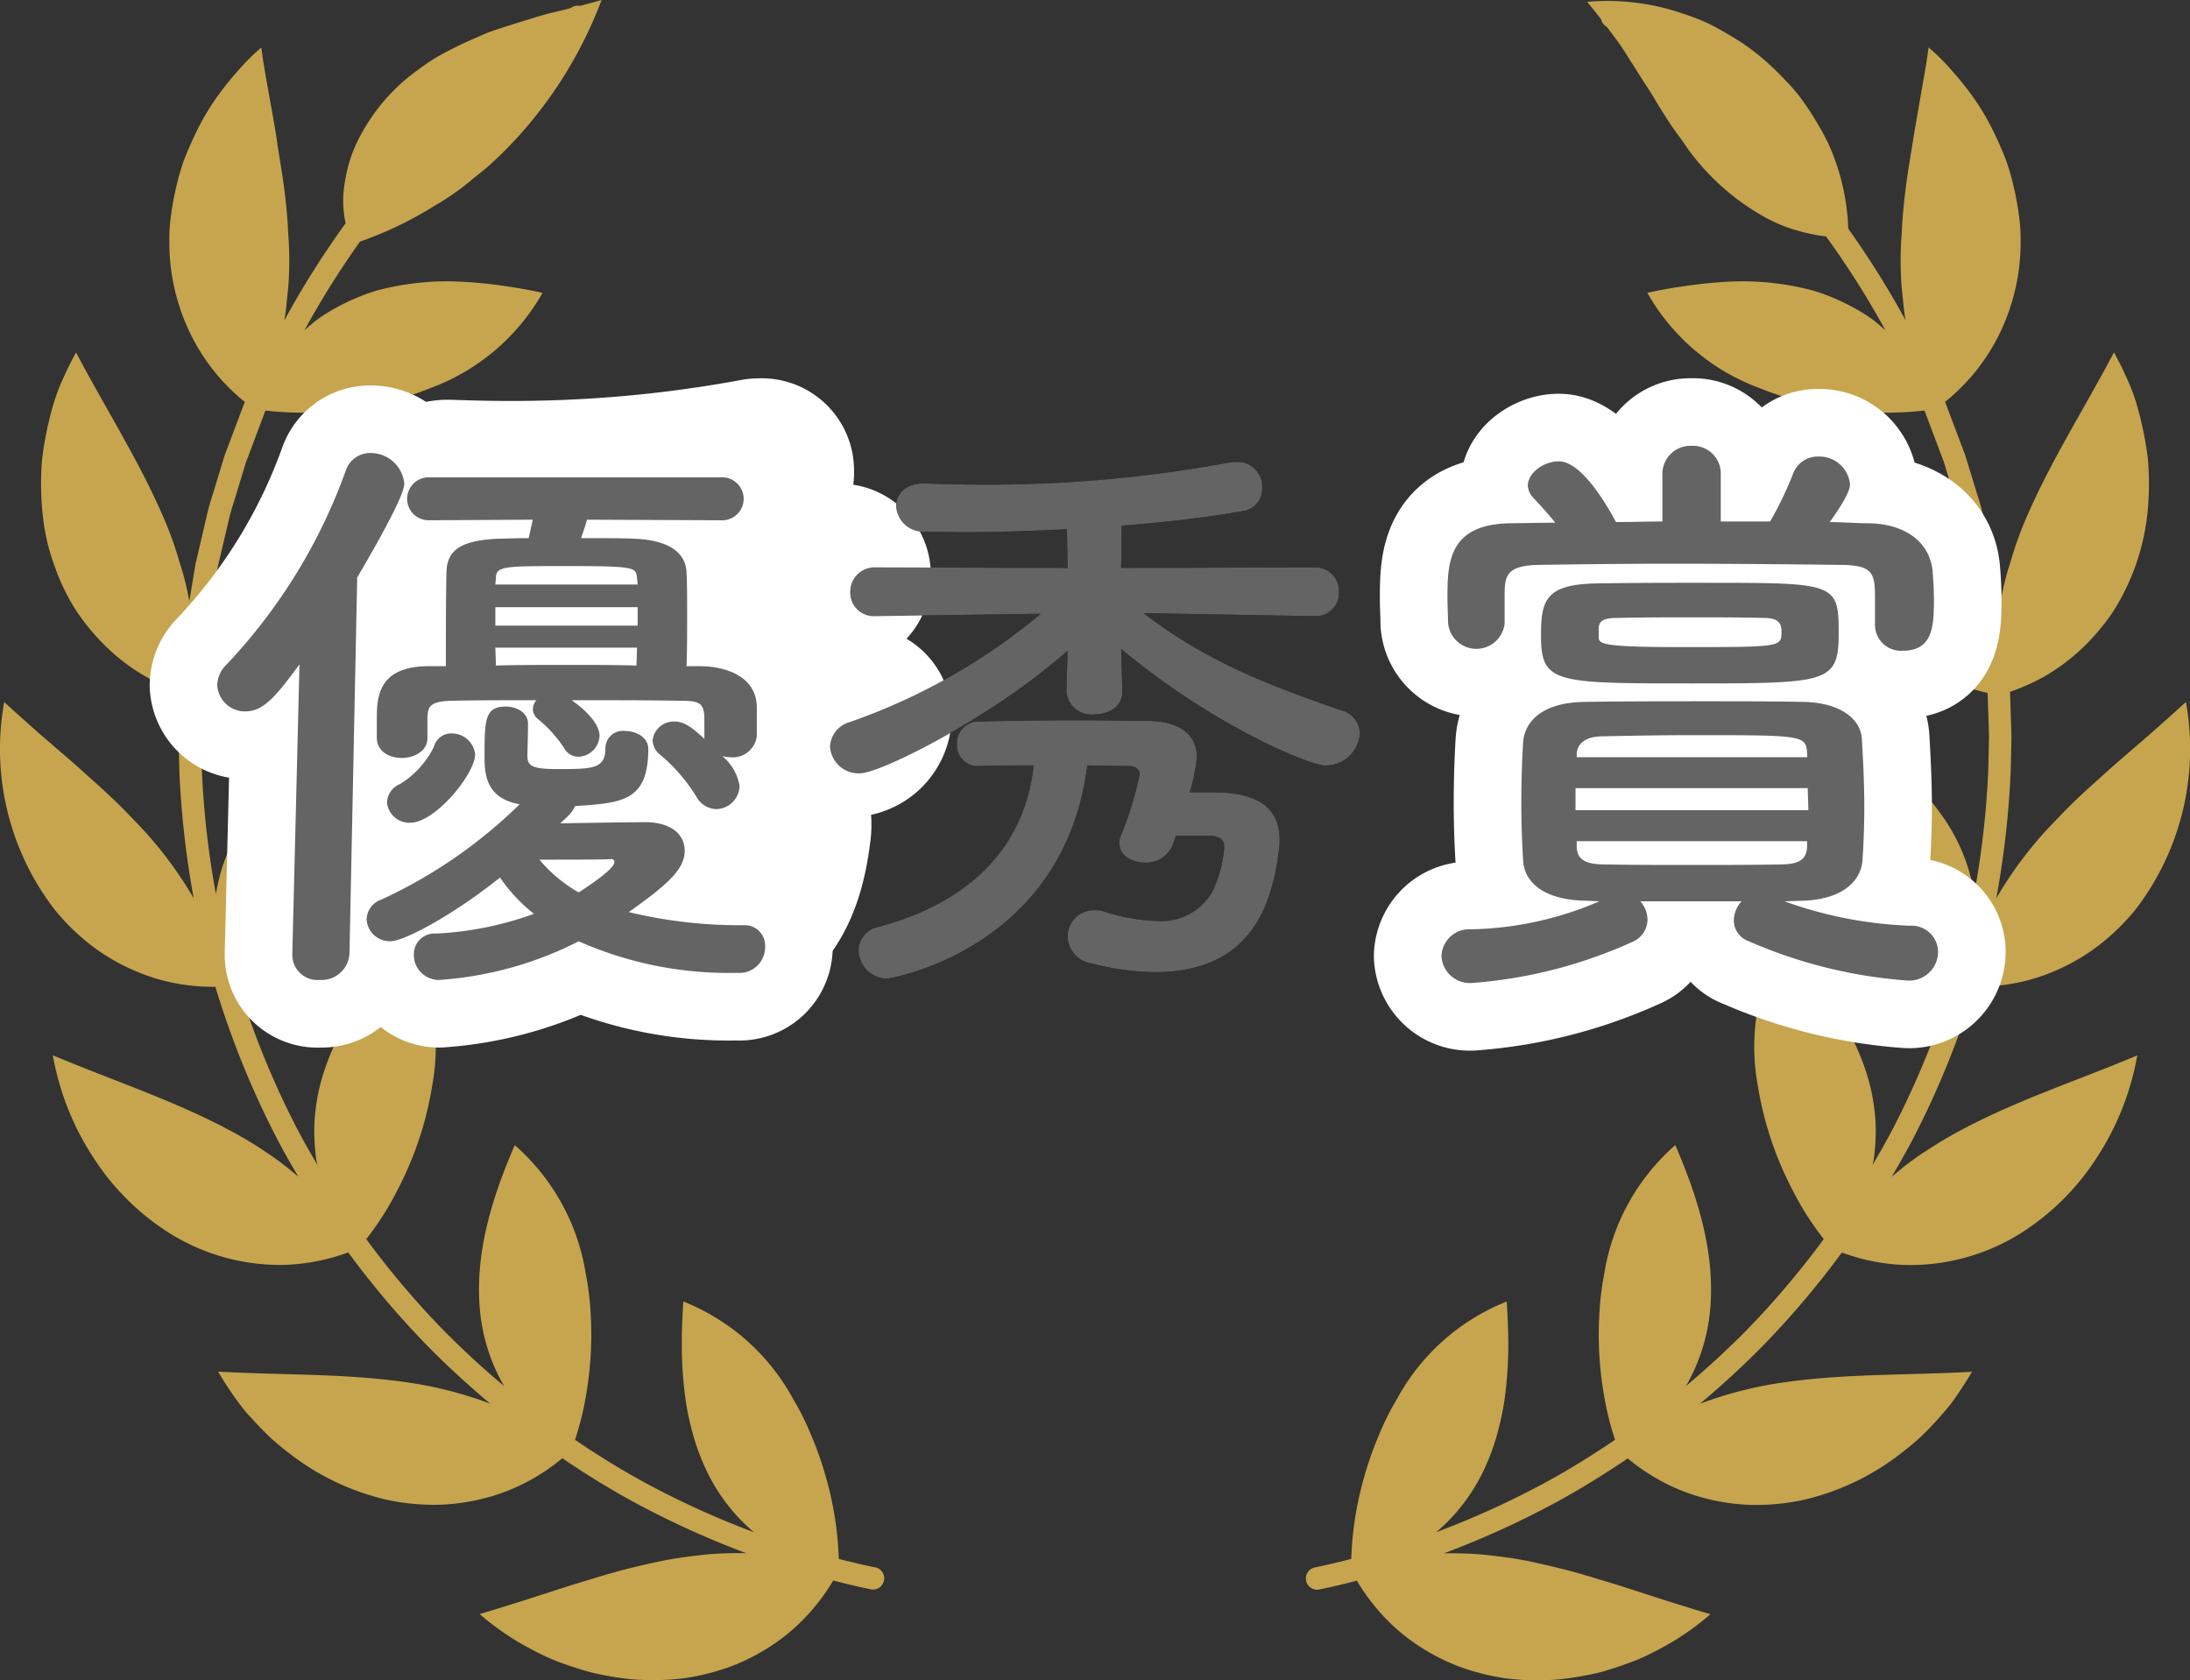
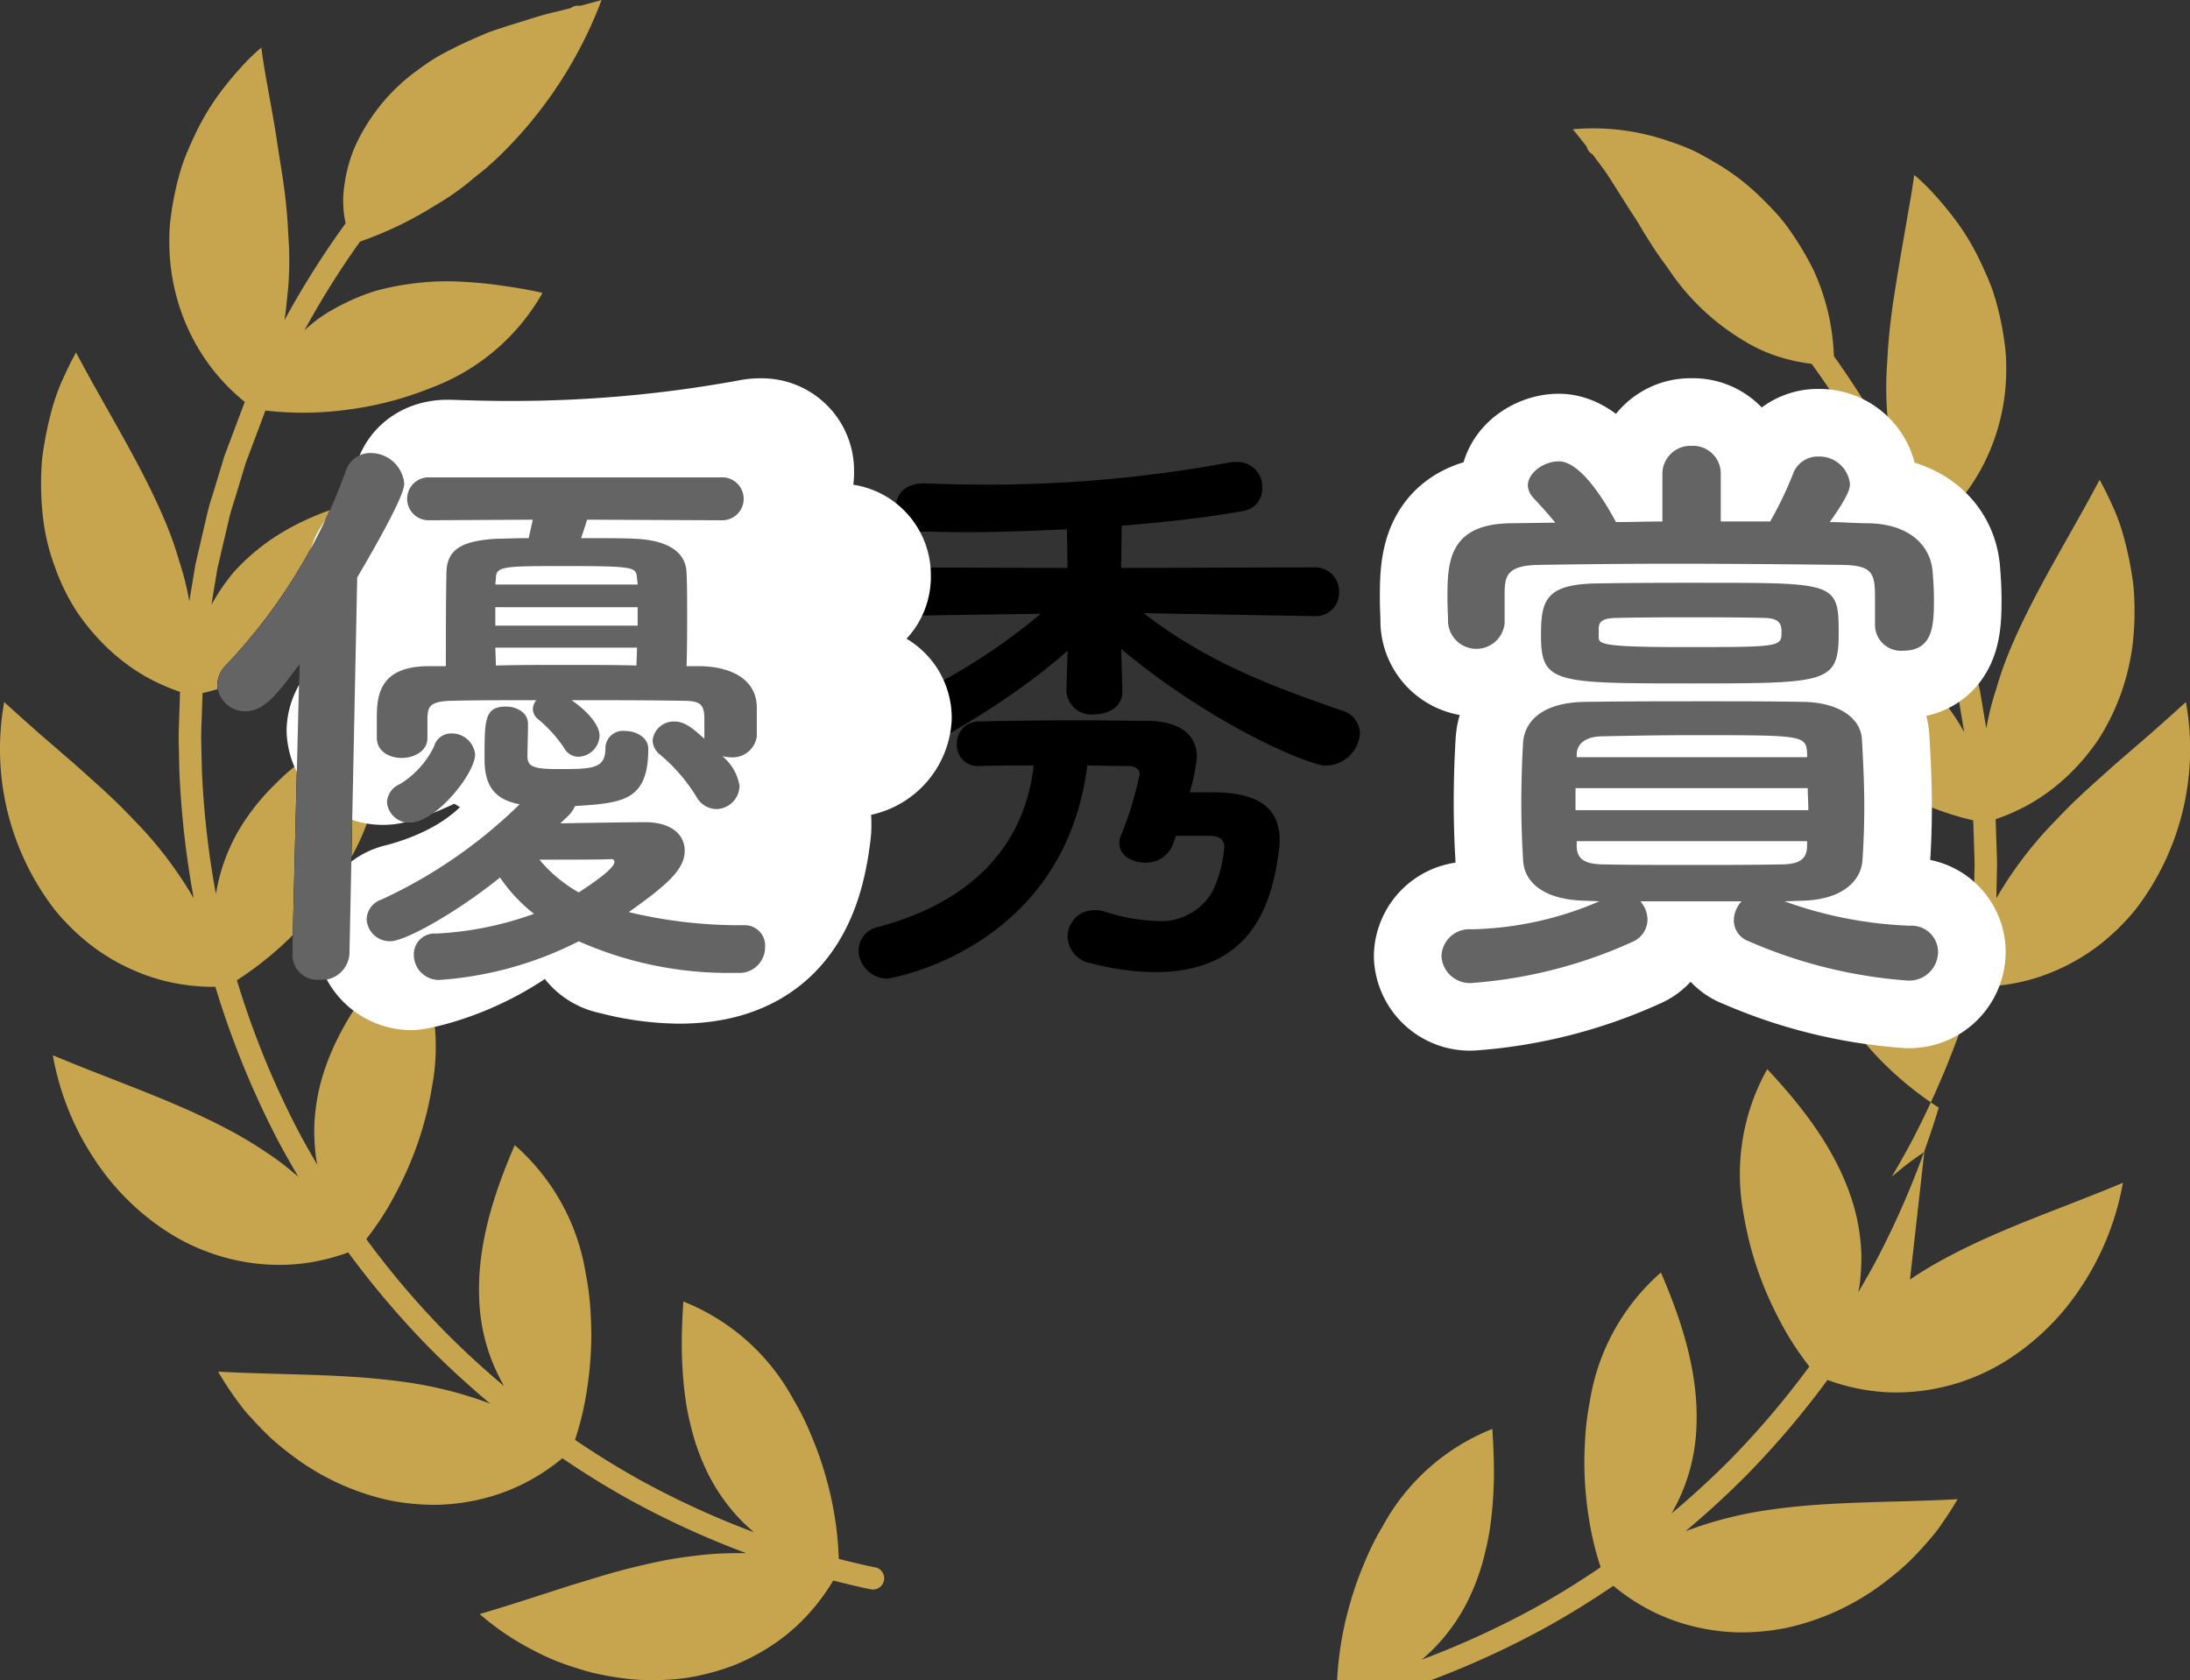
<svg xmlns="http://www.w3.org/2000/svg" height="105.706" viewBox="0 0 137.754 105.706" width="137.754">
  <rect x="0" y="0" width="137.754" height="105.706" fill="#333333" stroke="none" />
  <clipPath id="a">
    <path d="m0 0h137.754v105.706h-137.754z" />
  </clipPath>
  <g clip-path="url(#a)">
    <path d="m55.048 98.6c-.759-.155-1.522-.338-2.289-.535a21.006 21.006 0 0 0 -.8-5.112 20.763 20.763 0 0 0 -.908-2.6 16.611 16.611 0 0 0 -1.166-2.353 13.55 13.55 0 0 0 -6.9-6.125c-.057.862-.1 1.74-.1 2.629a25.429 25.429 0 0 0 .13 2.642c.045.441.1.885.174 1.324s.169.861.277 1.29a13.88 13.88 0 0 0 .87 2.524 11.543 11.543 0 0 0 1.4 2.337 10.9 10.9 0 0 0 1.692 1.77 54.716 54.716 0 0 1 -7.053-3.225c-1.441-.794-2.841-1.663-4.206-2.59a19.13 19.13 0 0 0 .595-2.253 23.444 23.444 0 0 0 .375-2.823 21.364 21.364 0 0 0 .019-2.757 17.478 17.478 0 0 0 -.313-2.616 13.551 13.551 0 0 0 -4.467-8.089c-1.376 3.179-2.5 6.673-2.2 10.264a11.677 11.677 0 0 0 1.53 4.893c-1.312-1.1-2.582-2.267-3.8-3.5a54.318 54.318 0 0 1 -4.869-5.746 19.046 19.046 0 0 0 1.319-1.916c.245-.412.471-.827.687-1.25s.425-.857.612-1.288a21.362 21.362 0 0 0 1.522-5.161 13.524 13.524 0 0 0 -1.49-9.093c-2.36 2.522-4.606 5.434-5.528 8.916a12.545 12.545 0 0 0 -.391 2.695 13.633 13.633 0 0 0 .045 1.379q.029.346.076.693c.02.119.047.237.072.356-.435-.74-.86-1.487-1.261-2.248a54.682 54.682 0 0 1 -3.8-9.366 21.341 21.341 0 0 0 3.97-3.313 23.155 23.155 0 0 0 1.76-2.122 18.428 18.428 0 0 0 1.412-2.22 13.8 13.8 0 0 0 1.689-9.094c-.775.4-1.554.823-2.325 1.28-.755.458-1.477.949-2.19 1.484-.354.268-.706.546-1.044.836s-.648.591-.959.905a14.049 14.049 0 0 0 -1.715 2.05 11.65 11.65 0 0 0 -1.92 4.787c0-.008 0-.017 0-.025a56.083 56.083 0 0 1 -.882-7.79l-.044-1.971c0-.421.017-.842.033-1.262.008-.237.017-.474.023-.7s.016-.475.024-.712c0-.067 0-.134.006-.2a18.58 18.58 0 0 0 2.221-.664 22.536 22.536 0 0 0 2.629-1.145 19.9 19.9 0 0 0 2.353-1.417 20.611 20.611 0 0 0 2.093-1.619 22.445 22.445 0 0 0 1.715-1.794 12.056 12.056 0 0 0 1.332-1.936 9.27 9.27 0 0 0 .969-2.06c.1-.363.254-.709.346-1.075a8.935 8.935 0 0 0 .231-1.116c-3.44.454-7.021 1.292-9.92 3.409a13.442 13.442 0 0 0 -2.03 1.835 13.247 13.247 0 0 0 -1.379 2.03c.034-.209.069-.418.1-.625l.278-1.669.686-2.928a12.131 12.131 0 0 1 .336-1.212c.068-.215.135-.43.194-.635l.566-1.862 1.209-3.22.03-.069a20.735 20.735 0 0 0 5.194-.059 21.226 21.226 0 0 0 5.2-1.362 13.442 13.442 0 0 0 7.033-5.982c-.872-.2-1.705-.334-2.58-.46s-1.753-.208-2.647-.249a16.418 16.418 0 0 0 -2.643.086 16.961 16.961 0 0 0 -2.64.5 13.638 13.638 0 0 0 -2.492 1.068 10.457 10.457 0 0 0 -1.177.738c-.276.214-.542.443-.8.68a54.348 54.348 0 0 1 3.5-5.59 23.211 23.211 0 0 0 4.7-2.259 16.523 16.523 0 0 0 2.271-1.579c.34-.3.72-.566 1.06-.87s.679-.611 1-.937a26.872 26.872 0 0 0 6.162-9.552c-.448.13-.9.252-1.364.37a.7.7 0 0 0 -.52.1l-.061.042c-.332.083-.663.166-1 .247-.509.112-.995.262-1.487.412l-1.485.462c-.492.167-1.007.313-1.481.521s-.957.413-1.431.64-.945.467-1.409.724a13.883 13.883 0 0 0 -1.318.882 11.993 11.993 0 0 0 -4.018 4.969 9.612 9.612 0 0 0 -.676 3.012 6.837 6.837 0 0 0 .15 1.667 55.762 55.762 0 0 0 -3.851 6.1c.06-.372.11-.748.144-1.13.047-.478.107-.944.13-1.427a21.634 21.634 0 0 0 -.036-2.916c-.038-.953-.13-1.912-.258-2.88s-.309-1.957-.446-2.91-.324-1.937-.5-2.922-.363-1.994-.484-2.969a11.579 11.579 0 0 0 -1.262 1.226q-.6.653-1.14 1.355a15.294 15.294 0 0 0 -1.826 3.017c-.252.527-.48 1.061-.683 1.6a16.836 16.836 0 0 0 -.465 1.661c-.127.555-.227 1.109-.3 1.659a10.414 10.414 0 0 0 -.111 1.646 13.121 13.121 0 0 0 1.426 6.042 12.654 12.654 0 0 0 3.322 4.086l-.033.074-1.241 3.3-.584 1.915c-.058.2-.123.409-.187.612a13.209 13.209 0 0 0 -.368 1.334l-.687 2.955-.286 1.711c-.036.21-.071.422-.107.635a17.1 17.1 0 0 0 -.621-2.479 22.405 22.405 0 0 0 -.973-2.724c-1.522-3.56-3.653-6.885-5.53-10.447-.284.514-.547 1.043-.788 1.584a12.274 12.274 0 0 0 -.632 1.659 21.84 21.84 0 0 0 -.714 3.461 18.427 18.427 0 0 0 .034 3.465 13.018 13.018 0 0 0 .748 3.259 13.121 13.121 0 0 0 1.39 2.859 13.854 13.854 0 0 0 1.979 2.341 12.4 12.4 0 0 0 2.357 1.757 13.179 13.179 0 0 0 2.168.969c0 .076-.007.153-.009.23-.007.233-.014.465-.023.707s-.015.465-.023.7c-.016.436-.031.872-.033 1.326l.044 2a57.788 57.788 0 0 0 .9 8l.005.025a24.7 24.7 0 0 0 -3.24-4.383c-.677-.711-1.327-1.4-2.043-2.065q-.531-.5-1.086-.992l-1.083-.974-2.252-1.947c-.735-.653-1.482-1.311-2.217-1.99a16.559 16.559 0 0 0 3.183 13.073 13.985 13.985 0 0 0 2.285 2.229 12.717 12.717 0 0 0 2.636 1.556 11.984 11.984 0 0 0 2.831.864 12.919 12.919 0 0 0 2.348.194 56.187 56.187 0 0 0 3.9 9.6c.419.795.862 1.574 1.318 2.346-.108-.091-.215-.182-.326-.271q-.269-.229-.551-.449c-.375-.293-.768-.572-1.174-.838a25.038 25.038 0 0 0 -2.5-1.484c-3.416-1.8-7.168-3.029-10.892-4.6a17.227 17.227 0 0 0 2.612 6.531 15.565 15.565 0 0 0 4.827 4.724 13.116 13.116 0 0 0 5.906 1.9 12.82 12.82 0 0 0 1.484.021 12.674 12.674 0 0 0 1.472-.163 12.942 12.942 0 0 0 2.28-.61 55.678 55.678 0 0 0 4.99 5.887c1.259 1.278 2.576 2.483 3.938 3.627a24.582 24.582 0 0 0 -5.313-1.351c-3.82-.553-7.771-.439-11.8-.663.294.506.613 1 .952 1.486q.255.362.525.715t.576.673q.59.661 1.23 1.271c.434.4.894.767 1.359 1.12a15.684 15.684 0 0 0 6.122 2.83 14.43 14.43 0 0 0 3.176.279 13.275 13.275 0 0 0 3.025-.464 12.134 12.134 0 0 0 2.742-1.125 12.836 12.836 0 0 0 1.946-1.336c1.4.951 2.838 1.843 4.316 2.658a56.188 56.188 0 0 0 7.253 3.315 23.161 23.161 0 0 0 -2.558.086c-.969.107-1.92.224-2.873.425s-1.886.419-2.826.68q-.7.195-1.412.415l-1.4.425-2.833.914c-.944.3-1.9.6-2.868.883a16.575 16.575 0 0 0 2.9 2.026c.519.284 1.044.557 1.586.789s1.1.426 1.657.6q.418.133.838.248c.283.07.568.129.852.185.569.11 1.137.194 1.7.252a16.112 16.112 0 0 0 3.336-.063 14.9 14.9 0 0 0 3.09-.8 13.47 13.47 0 0 0 2.7-1.455 12.125 12.125 0 0 0 2.2-1.983 12.834 12.834 0 0 0 1.379-1.907c.789.2 1.576.391 2.358.551a.69.69 0 0 0 .142.015.707.707 0 0 0 .141-1.4" fill="#c6a54e" />
-     <path d="m177.617 72.518q-.608.4-1.174.838c-.188.147-.372.3-.551.449-.111.088-.218.18-.326.271.456-.773.9-1.554 1.321-2.351a56.089 56.089 0 0 0 3.9-9.6 12.81 12.81 0 0 0 2.348-.194 11.982 11.982 0 0 0 2.831-.863 12.719 12.719 0 0 0 2.636-1.557 14.026 14.026 0 0 0 2.285-2.228 16.562 16.562 0 0 0 3.183-13.074c-.738.678-1.482 1.337-2.217 1.989l-2.253 1.945-1.088.978q-.554.492-1.087.992c-.716.669-1.366 1.355-2.043 2.066a24.677 24.677 0 0 0 -3.24 4.383l.005-.025a57.727 57.727 0 0 0 .905-8.015l.044-2.009c0-.436-.018-.872-.034-1.307-.008-.233-.017-.464-.023-.707s-.016-.464-.023-.7c0-.077-.005-.154-.008-.231a13.234 13.234 0 0 0 2.166-.968 12.445 12.445 0 0 0 2.357-1.757 13.835 13.835 0 0 0 1.979-2.347 14.376 14.376 0 0 0 2.137-6.112 18.427 18.427 0 0 0 .034-3.465 21.806 21.806 0 0 0 -.714-3.461 12.312 12.312 0 0 0 -.632-1.659q-.361-.812-.788-1.584c-1.877 3.562-4.008 6.887-5.531 10.446a22.433 22.433 0 0 0 -.973 2.723 17.134 17.134 0 0 0 -.621 2.481q-.054-.323-.108-.643l-.293-1.747-.677-2.885a13.244 13.244 0 0 0 -.372-1.355c-.064-.2-.128-.408-.19-.624l-.6-1.945-1.242-3.3-.016-.036a12.651 12.651 0 0 0 3.324-4.085 13.11 13.11 0 0 0 1.426-6.045 10.4 10.4 0 0 0 -.111-1.645q-.11-.825-.3-1.659a16.774 16.774 0 0 0 -.465-1.66c-.2-.537-.431-1.072-.683-1.6a15.3 15.3 0 0 0 -1.826-3.017q-.543-.7-1.14-1.355a11.635 11.635 0 0 0 -1.265-1.229c-.121.975-.317 1.99-.484 2.97s-.345 1.959-.5 2.922-.325 1.946-.446 2.91-.22 1.927-.258 2.879a21.634 21.634 0 0 0 -.036 2.916c.024.482.083.948.13 1.427.034.383.084.759.144 1.131a55.773 55.773 0 0 0 -3.6-5.755 14.134 14.134 0 0 0 -1.275-5.4 19.646 19.646 0 0 0 -1.6-2.662 10.7 10.7 0 0 0 -1.009-1.2q-.537-.574-1.118-1.107a14.292 14.292 0 0 0 -2.542-1.85c-.451-.265-.9-.523-1.375-.743s-.971-.394-1.462-.562a14.549 14.549 0 0 0 -6.042-.746c.3.362.594.728.879 1.1a.7.7 0 0 0 .3.438l.063.044c.2.264.4.527.591.791.3.388.561.814.823 1.233l.786 1.241c.256.415.534.8.775 1.218s.5.825.754 1.223.522.785.8 1.159.529.777.817 1.143a14.884 14.884 0 0 0 4.223 3.744 9.744 9.744 0 0 0 2.648 1.12 10.8 10.8 0 0 0 1.563.3 54.44 54.44 0 0 1 3.742 5.917c-.261-.237-.526-.467-.8-.68a10.669 10.669 0 0 0 -1.177-.739 13.632 13.632 0 0 0 -2.492-1.067 16.823 16.823 0 0 0 -2.64-.5 16.283 16.283 0 0 0 -2.643-.087c-.894.041-1.778.129-2.647.249s-1.708.26-2.58.46a13.436 13.436 0 0 0 7.033 5.981 21.234 21.234 0 0 0 5.2 1.363 20.713 20.713 0 0 0 5.195.057l.014.031 1.212 3.217.576 1.892c.062.216.13.431.2.646a12.123 12.123 0 0 1 .34 1.233l.673 2.861.285 1.707c.036.208.07.42.106.631a13.211 13.211 0 0 0 -1.376-2.031 13.441 13.441 0 0 0 -2.03-1.835c-2.9-2.118-6.481-2.955-9.92-3.41a8.913 8.913 0 0 0 .231 1.116c.092.367.244.713.346 1.076a9.253 9.253 0 0 0 .969 2.06 12.031 12.031 0 0 0 1.332 1.936 22.345 22.345 0 0 0 1.715 1.794 20.609 20.609 0 0 0 2.093 1.619 19.865 19.865 0 0 0 2.353 1.417 22.339 22.339 0 0 0 2.635 1.143 18.444 18.444 0 0 0 2.219.664c0 .067.006.134.008.2.007.237.014.475.023.7s.015.474.023.711c.015.421.031.842.033 1.244l-.044 1.975a56.124 56.124 0 0 1 -.882 7.8v.025a11.641 11.641 0 0 0 -1.92-4.786 13.961 13.961 0 0 0 -1.711-2.052q-.466-.473-.959-.905c-.338-.29-.69-.568-1.044-.836-.712-.535-1.435-1.026-2.189-1.484-.772-.458-1.551-.881-2.326-1.281a13.8 13.8 0 0 0 1.689 9.095 18.405 18.405 0 0 0 1.413 2.22 23.127 23.127 0 0 0 1.749 2.134 21.358 21.358 0 0 0 3.97 3.312 54.633 54.633 0 0 1 -3.8 9.361c-.4.763-.827 1.511-1.263 2.253.024-.118.052-.236.072-.355.032-.23.057-.461.076-.692a13.643 13.643 0 0 0 .045-1.379 12.535 12.535 0 0 0 -.391-2.695c-.922-3.482-3.168-6.393-5.528-8.916a13.525 13.525 0 0 0 -1.49 9.093 21.371 21.371 0 0 0 1.522 5.161q.282.647.612 1.287c.216.423.442.838.687 1.25a18.927 18.927 0 0 0 1.319 1.916 54.356 54.356 0 0 1 -4.867 5.744c-1.216 1.233-2.486 2.4-3.8 3.5a11.68 11.68 0 0 0 1.53-4.893c.3-3.591-.828-7.085-2.2-10.263a13.55 13.55 0 0 0 -4.467 8.089 17.485 17.485 0 0 0 -.313 2.616 21.364 21.364 0 0 0 .019 2.757 23.546 23.546 0 0 0 .375 2.823 19.11 19.11 0 0 0 .595 2.253c-1.365.926-2.764 1.8-4.2 2.589a54.9 54.9 0 0 1 -7.056 3.226 10.927 10.927 0 0 0 1.692-1.77 11.549 11.549 0 0 0 1.4-2.337 13.889 13.889 0 0 0 .87-2.523c.108-.429.2-.86.277-1.29s.129-.883.174-1.324a25.412 25.412 0 0 0 .13-2.641c-.006-.889-.044-1.768-.1-2.629a13.548 13.548 0 0 0 -6.9 6.125 16.611 16.611 0 0 0 -1.17 2.357 20.6 20.6 0 0 0 -.908 2.6 20.972 20.972 0 0 0 -.8 5.111c-.766.2-1.531.38-2.289.535a.707.707 0 0 0 .141 1.4.738.738 0 0 0 .143-.014c.781-.16 1.568-.349 2.357-.551a12.828 12.828 0 0 0 1.379 1.906 12.128 12.128 0 0 0 2.2 1.984 13.53 13.53 0 0 0 2.7 1.455 14.9 14.9 0 0 0 3.09.8 16.112 16.112 0 0 0 3.336.064c.563-.059 1.131-.143 1.7-.253.284-.055.569-.115.852-.184s.56-.159.838-.248q.836-.266 1.657-.6c.542-.232 1.067-.5 1.586-.789a16.638 16.638 0 0 0 2.9-2.026c-.969-.286-1.924-.586-2.868-.883l-2.833-.914-1.4-.425q-.708-.219-1.412-.415c-.94-.261-1.87-.472-2.826-.68s-1.9-.317-2.873-.425a23.3 23.3 0 0 0 -2.557-.086 56.248 56.248 0 0 0 7.255-3.317c1.477-.815 2.913-1.706 4.314-2.656a12.79 12.79 0 0 0 1.946 1.336 12.136 12.136 0 0 0 2.742 1.125 13.242 13.242 0 0 0 3.025.463 14.394 14.394 0 0 0 3.176-.279 15.674 15.674 0 0 0 6.122-2.83c.465-.353.925-.722 1.359-1.12s.837-.831 1.23-1.272q.295-.33.577-.673t.524-.715c.339-.483.657-.979.952-1.485-4.025.223-7.976.109-11.8.663a24.547 24.547 0 0 0 -5.313 1.351c1.362-1.144 2.68-2.35 3.941-3.63a55.582 55.582 0 0 0 4.988-5.885 12.841 12.841 0 0 0 2.28.61 12.674 12.674 0 0 0 1.472.164 12.833 12.833 0 0 0 1.485-.022 13.107 13.107 0 0 0 5.906-1.9 15.562 15.562 0 0 0 4.828-4.724 17.237 17.237 0 0 0 2.611-6.531c-3.724 1.567-7.477 2.793-10.892 4.6a25.156 25.156 0 0 0 -2.5 1.485" fill="#c6a54e" transform="translate(-56.575 -.048)" />
+     <path d="m177.617 72.518q-.608.4-1.174.838c-.188.147-.372.3-.551.449-.111.088-.218.18-.326.271.456-.773.9-1.554 1.321-2.351a56.089 56.089 0 0 0 3.9-9.6 12.81 12.81 0 0 0 2.348-.194 11.982 11.982 0 0 0 2.831-.863 12.719 12.719 0 0 0 2.636-1.557 14.026 14.026 0 0 0 2.285-2.228 16.562 16.562 0 0 0 3.183-13.074c-.738.678-1.482 1.337-2.217 1.989l-2.253 1.945-1.088.978q-.554.492-1.087.992c-.716.669-1.366 1.355-2.043 2.066a24.677 24.677 0 0 0 -3.24 4.383l.005-.025l.044-2.009c0-.436-.018-.872-.034-1.307-.008-.233-.017-.464-.023-.707s-.016-.464-.023-.7c0-.077-.005-.154-.008-.231a13.234 13.234 0 0 0 2.166-.968 12.445 12.445 0 0 0 2.357-1.757 13.835 13.835 0 0 0 1.979-2.347 14.376 14.376 0 0 0 2.137-6.112 18.427 18.427 0 0 0 .034-3.465 21.806 21.806 0 0 0 -.714-3.461 12.312 12.312 0 0 0 -.632-1.659q-.361-.812-.788-1.584c-1.877 3.562-4.008 6.887-5.531 10.446a22.433 22.433 0 0 0 -.973 2.723 17.134 17.134 0 0 0 -.621 2.481q-.054-.323-.108-.643l-.293-1.747-.677-2.885a13.244 13.244 0 0 0 -.372-1.355c-.064-.2-.128-.408-.19-.624l-.6-1.945-1.242-3.3-.016-.036a12.651 12.651 0 0 0 3.324-4.085 13.11 13.11 0 0 0 1.426-6.045 10.4 10.4 0 0 0 -.111-1.645q-.11-.825-.3-1.659a16.774 16.774 0 0 0 -.465-1.66c-.2-.537-.431-1.072-.683-1.6a15.3 15.3 0 0 0 -1.826-3.017q-.543-.7-1.14-1.355a11.635 11.635 0 0 0 -1.265-1.229c-.121.975-.317 1.99-.484 2.97s-.345 1.959-.5 2.922-.325 1.946-.446 2.91-.22 1.927-.258 2.879a21.634 21.634 0 0 0 -.036 2.916c.024.482.083.948.13 1.427.034.383.084.759.144 1.131a55.773 55.773 0 0 0 -3.6-5.755 14.134 14.134 0 0 0 -1.275-5.4 19.646 19.646 0 0 0 -1.6-2.662 10.7 10.7 0 0 0 -1.009-1.2q-.537-.574-1.118-1.107a14.292 14.292 0 0 0 -2.542-1.85c-.451-.265-.9-.523-1.375-.743s-.971-.394-1.462-.562a14.549 14.549 0 0 0 -6.042-.746c.3.362.594.728.879 1.1a.7.7 0 0 0 .3.438l.063.044c.2.264.4.527.591.791.3.388.561.814.823 1.233l.786 1.241c.256.415.534.8.775 1.218s.5.825.754 1.223.522.785.8 1.159.529.777.817 1.143a14.884 14.884 0 0 0 4.223 3.744 9.744 9.744 0 0 0 2.648 1.12 10.8 10.8 0 0 0 1.563.3 54.44 54.44 0 0 1 3.742 5.917c-.261-.237-.526-.467-.8-.68a10.669 10.669 0 0 0 -1.177-.739 13.632 13.632 0 0 0 -2.492-1.067 16.823 16.823 0 0 0 -2.64-.5 16.283 16.283 0 0 0 -2.643-.087c-.894.041-1.778.129-2.647.249s-1.708.26-2.58.46a13.436 13.436 0 0 0 7.033 5.981 21.234 21.234 0 0 0 5.2 1.363 20.713 20.713 0 0 0 5.195.057l.014.031 1.212 3.217.576 1.892c.062.216.13.431.2.646a12.123 12.123 0 0 1 .34 1.233l.673 2.861.285 1.707c.036.208.07.42.106.631a13.211 13.211 0 0 0 -1.376-2.031 13.441 13.441 0 0 0 -2.03-1.835c-2.9-2.118-6.481-2.955-9.92-3.41a8.913 8.913 0 0 0 .231 1.116c.092.367.244.713.346 1.076a9.253 9.253 0 0 0 .969 2.06 12.031 12.031 0 0 0 1.332 1.936 22.345 22.345 0 0 0 1.715 1.794 20.609 20.609 0 0 0 2.093 1.619 19.865 19.865 0 0 0 2.353 1.417 22.339 22.339 0 0 0 2.635 1.143 18.444 18.444 0 0 0 2.219.664c0 .067.006.134.008.2.007.237.014.475.023.7s.015.474.023.711c.015.421.031.842.033 1.244l-.044 1.975a56.124 56.124 0 0 1 -.882 7.8v.025a11.641 11.641 0 0 0 -1.92-4.786 13.961 13.961 0 0 0 -1.711-2.052q-.466-.473-.959-.905c-.338-.29-.69-.568-1.044-.836-.712-.535-1.435-1.026-2.189-1.484-.772-.458-1.551-.881-2.326-1.281a13.8 13.8 0 0 0 1.689 9.095 18.405 18.405 0 0 0 1.413 2.22 23.127 23.127 0 0 0 1.749 2.134 21.358 21.358 0 0 0 3.97 3.312 54.633 54.633 0 0 1 -3.8 9.361c-.4.763-.827 1.511-1.263 2.253.024-.118.052-.236.072-.355.032-.23.057-.461.076-.692a13.643 13.643 0 0 0 .045-1.379 12.535 12.535 0 0 0 -.391-2.695c-.922-3.482-3.168-6.393-5.528-8.916a13.525 13.525 0 0 0 -1.49 9.093 21.371 21.371 0 0 0 1.522 5.161q.282.647.612 1.287c.216.423.442.838.687 1.25a18.927 18.927 0 0 0 1.319 1.916 54.356 54.356 0 0 1 -4.867 5.744c-1.216 1.233-2.486 2.4-3.8 3.5a11.68 11.68 0 0 0 1.53-4.893c.3-3.591-.828-7.085-2.2-10.263a13.55 13.55 0 0 0 -4.467 8.089 17.485 17.485 0 0 0 -.313 2.616 21.364 21.364 0 0 0 .019 2.757 23.546 23.546 0 0 0 .375 2.823 19.11 19.11 0 0 0 .595 2.253c-1.365.926-2.764 1.8-4.2 2.589a54.9 54.9 0 0 1 -7.056 3.226 10.927 10.927 0 0 0 1.692-1.77 11.549 11.549 0 0 0 1.4-2.337 13.889 13.889 0 0 0 .87-2.523c.108-.429.2-.86.277-1.29s.129-.883.174-1.324a25.412 25.412 0 0 0 .13-2.641c-.006-.889-.044-1.768-.1-2.629a13.548 13.548 0 0 0 -6.9 6.125 16.611 16.611 0 0 0 -1.17 2.357 20.6 20.6 0 0 0 -.908 2.6 20.972 20.972 0 0 0 -.8 5.111c-.766.2-1.531.38-2.289.535a.707.707 0 0 0 .141 1.4.738.738 0 0 0 .143-.014c.781-.16 1.568-.349 2.357-.551a12.828 12.828 0 0 0 1.379 1.906 12.128 12.128 0 0 0 2.2 1.984 13.53 13.53 0 0 0 2.7 1.455 14.9 14.9 0 0 0 3.09.8 16.112 16.112 0 0 0 3.336.064c.563-.059 1.131-.143 1.7-.253.284-.055.569-.115.852-.184s.56-.159.838-.248q.836-.266 1.657-.6c.542-.232 1.067-.5 1.586-.789a16.638 16.638 0 0 0 2.9-2.026c-.969-.286-1.924-.586-2.868-.883l-2.833-.914-1.4-.425q-.708-.219-1.412-.415c-.94-.261-1.87-.472-2.826-.68s-1.9-.317-2.873-.425a23.3 23.3 0 0 0 -2.557-.086 56.248 56.248 0 0 0 7.255-3.317c1.477-.815 2.913-1.706 4.314-2.656a12.79 12.79 0 0 0 1.946 1.336 12.136 12.136 0 0 0 2.742 1.125 13.242 13.242 0 0 0 3.025.463 14.394 14.394 0 0 0 3.176-.279 15.674 15.674 0 0 0 6.122-2.83c.465-.353.925-.722 1.359-1.12s.837-.831 1.23-1.272q.295-.33.577-.673t.524-.715c.339-.483.657-.979.952-1.485-4.025.223-7.976.109-11.8.663a24.547 24.547 0 0 0 -5.313 1.351c1.362-1.144 2.68-2.35 3.941-3.63a55.582 55.582 0 0 0 4.988-5.885 12.841 12.841 0 0 0 2.28.61 12.674 12.674 0 0 0 1.472.164 12.833 12.833 0 0 0 1.485-.022 13.107 13.107 0 0 0 5.906-1.9 15.562 15.562 0 0 0 4.828-4.724 17.237 17.237 0 0 0 2.611-6.531c-3.724 1.567-7.477 2.793-10.892 4.6a25.156 25.156 0 0 0 -2.5 1.485" fill="#c6a54e" transform="translate(-56.575 -.048)" />
    <path d="m27.8 79.624.45-18.2c-1.462 1.984-2.25 2.957-3.41 2.957a1.739 1.739 0 0 1 -1.76-1.648 1.8 1.8 0 0 1 .52-1.233 34.942 34.942 0 0 0 7.57-12.287 1.609 1.609 0 0 1 1.535-1.086 2.122 2.122 0 0 1 2.135 1.91c0 .262-.075 1.011-2.958 5.918l-.487 23.67a1.757 1.757 0 0 1 -1.872 1.647 1.58 1.58 0 0 1 -1.723-1.61zm16.854-8.2c1.91-.038 4.831-.075 5.319-.075 1.723 0 2.509.824 2.509 1.8 0 1.161-1.086 2.135-3.52 3.857a29.823 29.823 0 0 0 7.34.824 1.283 1.283 0 0 1 1.236 1.386 1.615 1.615 0 0 1 -1.76 1.611 23.238 23.238 0 0 1 -9.962-1.985 22.691 22.691 0 0 1 -8.8 2.434 1.587 1.587 0 0 1 -1.573-1.61 1.306 1.306 0 0 1 1.423-1.31 21.059 21.059 0 0 0 6.134-1.241 10.211 10.211 0 0 1 -2.135-2.284c-2.846 2.284-5.993 4.007-6.891 4.007a1.459 1.459 0 0 1 -1.5-1.386 1.356 1.356 0 0 1 .937-1.236 30.912 30.912 0 0 0 8.689-5.993c-1.61-.3-2.209-1.2-2.209-2.846 0-2.472 0-3.3 1.348-3.3.674 0 1.386.375 1.386 1.086 0 .749-.037 1.686-.037 1.985 0 .637.224.861 1.872.861 2.209 0 3.034 0 3.034-1.31a1.1 1.1 0 0 1 1.236-1.087c.712 0 1.46.412 1.46 1.123 0 3.3-1.647 3.408-4.606 3.6a2.007 2.007 0 0 1 -.449.637zm9.064-6.7c-.038-.824-.3-1.011-1.386-1.011-1.948-.037-4.457-.037-6.967-.037.45.3 1.76 1.31 1.76 2.247a1.38 1.38 0 0 1 -1.31 1.311 1.017 1.017 0 0 1 -.9-.524 8.4 8.4 0 0 0 -1.648-1.836.835.835 0 0 1 -.337-.637.9.9 0 0 1 .224-.561c-1.985 0-3.858 0-5.355.037-1.461.038-1.461.449-1.5 1.086v1.274c0 .786-.824 1.236-1.611 1.236s-1.573-.413-1.573-1.274v-1.2c0-1.386.112-3.258 3.183-3.3h1.161c0-2.06 0-4.457.037-5.917.037-1.386.9-1.985 3.221-2.1.374 0 1.085-.037 1.947-.037.075-.3.15-.674.262-1.161l-6.554.037a1.349 1.349 0 1 1 0-2.7h18.393a1.352 1.352 0 1 1 0 2.7l-8.427-.037c-.113.412-.262.823-.374 1.161 1.423 0 2.771 0 3.333.037 2.1.075 3.258.824 3.3 2.135.038.711.038 1.647.038 2.7s0 2.135-.038 3.183h.936c1.574.038 3.408.637 3.484 2.51v1.91a1.533 1.533 0 0 1 -1.648 1.311 2.191 2.191 0 0 1 -.525-.075 3.068 3.068 0 0 1 1.086 1.873 1.487 1.487 0 0 1 -1.461 1.461 1.459 1.459 0 0 1 -1.235-.75 10.789 10.789 0 0 0 -2.285-2.659 1.215 1.215 0 0 1 -.487-.9 1.331 1.331 0 0 1 1.386-1.2c.674 0 1.2.487 1.872 1.086zm-19.964 5.387a1.307 1.307 0 0 1 .824-1.161 5.707 5.707 0 0 0 2.135-2.36 1.117 1.117 0 0 1 1.086-.824 1.476 1.476 0 0 1 1.5 1.311c0 1.236-2.509 4.307-4.082 4.307a1.411 1.411 0 0 1 -1.461-1.273m15.765-13.711c0-.15-.037-.3-.037-.412-.075-.674-.075-.75-4.532-.75-3.783 0-4.345 0-4.345.75l-.037.412zm0 1.424h-8.951v1.161h8.951zm-.037 2.546h-8.914l.037 1.124c1.461-.038 2.922-.038 4.42-.038s3 0 4.419.038zm-1.423 13.487a.177.177 0 0 0 -.187-.187h-.074c-.15.037-2.621.037-4.457.037a8.971 8.971 0 0 0 2.472 2.06c.524-.338 2.247-1.461 2.247-1.91" transform="translate(-9.413 -19.628)" />
    <path d="m118.654 58.775-10.754-.187c3.97 3.071 7.978 4.569 12.4 6.105a1.532 1.532 0 0 1 1.2 1.46 2.175 2.175 0 0 1 -2.173 2.023c-.973 0-7.079-2.51-12.846-7.34l.075 2.659v.038c0 .936-.862 1.423-1.76 1.423a1.582 1.582 0 0 1 -1.76-1.423v-.038l.075-2.547c-4.57 4.082-11.723 7.716-13.072 7.716a1.8 1.8 0 0 1 -1.872-1.686 1.687 1.687 0 0 1 1.233-1.536 38.393 38.393 0 0 0 12.023-6.816l-10.375.15h-.037a1.482 1.482 0 0 1 -1.573-1.535 1.535 1.535 0 0 1 1.61-1.535l12.06.037-.038-2.434c-2.285.112-4.532.187-6.479.187-.9 0-1.723-.037-2.434-.037a1.706 1.706 0 0 1 -1.835-1.611c0-.712.562-1.423 1.723-1.423h.075c1.161.037 2.359.075 3.595.075a83.185 83.185 0 0 0 15.543-1.386 2.319 2.319 0 0 1 .487-.037 1.549 1.549 0 0 1 1.61 1.61 1.411 1.411 0 0 1 -1.123 1.461c-2.06.375-4.831.712-7.715.936l-.038 2.659 12.172-.037a1.492 1.492 0 0 1 1.535 1.535 1.463 1.463 0 0 1 -1.5 1.535zm-8.914 14.344a1.79 1.79 0 0 1 -1.76 1.161c-.824 0-1.61-.45-1.61-1.2a.947.947 0 0 1 .075-.449 22.362 22.362 0 0 0 1.2-3.9c0-.374-.337-.524-.637-.524l-2.659-.038c-1.461 11.61-12.434 13.408-12.584 13.408a1.815 1.815 0 0 1 -1.8-1.76 1.522 1.522 0 0 1 1.274-1.5c5.73-1.535 9.175-5.019 9.737-10.15-1.123 0-2.285 0-3.408.038h-.037a1.315 1.315 0 0 1 -1.386-1.386 1.374 1.374 0 0 1 1.422-1.419c1.8-.038 4.083-.075 6.292-.075 1.573 0 3.108.037 4.382.037 1.648.038 3 .674 3 2.285a10.818 10.818 0 0 1 -.449 2.209h1.386c2.022 0 4.269.412 4.269 3a3.443 3.443 0 0 1 -.037.6c-.449 3.633-1.835 7.715-7.828 7.715a16.4 16.4 0 0 1 -4.008-.562 1.743 1.743 0 0 1 -1.46-1.648 1.653 1.653 0 0 1 1.685-1.685 1.77 1.77 0 0 1 .6.074 11.711 11.711 0 0 0 3.333.6 3.694 3.694 0 0 0 3.52-1.91 7.94 7.94 0 0 0 .712-2.735c0-.487-.3-.712-.974-.712h-2.06z" transform="translate(-35.958 -20.015)" />
    <path d="m174.7 76.018a25.944 25.944 0 0 0 7.9 1.536 1.662 1.662 0 0 1 1.76 1.647 1.813 1.813 0 0 1 -1.948 1.8 30.373 30.373 0 0 1 -9.962-2.472 1.391 1.391 0 0 1 -.936-1.311 1.806 1.806 0 0 1 .487-1.2h-6.367a1.786 1.786 0 0 1 .449 1.161 1.542 1.542 0 0 1 -.936 1.386 29.686 29.686 0 0 1 -10.038 2.585 1.789 1.789 0 0 1 -1.985-1.685 1.75 1.75 0 0 1 1.876-1.686 21.308 21.308 0 0 0 8.053-1.76l-.824-.037c-2.621-.038-3.9-1.123-3.97-2.547-.075-1.236-.113-2.4-.113-3.558 0-1.31.037-2.584.113-3.857.075-1.161 1.011-2.51 3.895-2.547 2.472-.038 5.056-.038 7.753-.038 1.948 0 3.97 0 5.992.038 2.21.037 3.6 1.011 3.671 2.359.075 1.311.149 2.772.149 4.195 0 1.124-.037 2.285-.112 3.371-.075 1.386-1.348 2.546-3.858 2.584zm5.693-17.418v-1.644c0-1.536-.112-2.06-2.022-2.1-3-.037-6.929-.075-10.711-.075-3.146 0-6.179.038-8.464.075-2.023.037-2.06.786-2.1 1.647v2.023a1.786 1.786 0 0 1 -3.558-.037c0-.449-.038-.974-.038-1.535 0-2.21.038-4.682 4.008-4.719l2.771-.037c-.449-.561-.9-1.049-1.386-1.573a1.21 1.21 0 0 1 -.337-.749c0-.824 1.011-1.535 1.948-1.535 1.423 0 3 2.7 3.595 3.82.974 0 1.948-.037 2.922-.037v-2.924a1.765 1.765 0 0 1 1.835-1.834 1.746 1.746 0 0 1 1.835 1.834v2.922h3.109a23.329 23.329 0 0 0 1.424-2.959 1.653 1.653 0 0 1 1.609-1.124 1.934 1.934 0 0 1 1.986 1.724c0 .224-.038.673-1.273 2.4.862 0 1.648.075 2.472.075 2.285.038 3.895 1.2 4.007 3.146.037.45.075 1.049.075 1.611 0 1.648-.038 3.259-1.948 3.259a1.634 1.634 0 0 1 -1.76-1.611zm-10.673-2.618c8.165 0 8.389 0 8.389 3.146s-.637 3.183-9.175 3.183c-8.727 0-9.55 0-9.55-3.034 0-2.247.3-3.259 3.782-3.259 2.06-.037 4.307-.037 6.555-.037m-8.166 12.919v1.386h14.645c0-.487-.037-.936-.037-1.386zm14.569-2.173c-.075-1.161-.187-1.161-7.228-1.161-1.984 0-3.97.037-5.73.075-1.123.037-1.5.562-1.535 1.086v.225h14.494zm0 5.506h-14.494v.375c.037.786.561 1.048 1.535 1.086 1.76.037 3.708.037 5.693.037s3.97 0 5.8-.037c.936-.038 1.424-.3 1.461-1.086zm-2.734-14.042c-1.423-.037-2.958-.037-4.532-.037s-3.146 0-4.644.037c-.824 0-1.2.15-1.2.674v.561c0 .412.338.6 5.169.6 6.329 0 6.329 0 6.329-.974 0-.486-.149-.861-1.123-.861" transform="translate(-62.453 -19.319)" />
    <g fill="none" stroke="#fff" stroke-linecap="round" stroke-linejoin="round" stroke-width="8.504">
-       <path d="m27.8 79.624.45-18.2c-1.462 1.984-2.25 2.957-3.41 2.957a1.739 1.739 0 0 1 -1.76-1.648 1.8 1.8 0 0 1 .52-1.233 34.942 34.942 0 0 0 7.57-12.287 1.609 1.609 0 0 1 1.535-1.086 2.122 2.122 0 0 1 2.135 1.91c0 .262-.075 1.011-2.958 5.918l-.487 23.67a1.757 1.757 0 0 1 -1.872 1.647 1.58 1.58 0 0 1 -1.723-1.61zm16.854-8.2c1.91-.038 4.831-.075 5.319-.075 1.723 0 2.509.824 2.509 1.8 0 1.161-1.086 2.135-3.52 3.857a29.823 29.823 0 0 0 7.34.824 1.283 1.283 0 0 1 1.236 1.386 1.615 1.615 0 0 1 -1.76 1.611 23.238 23.238 0 0 1 -9.962-1.985 22.691 22.691 0 0 1 -8.8 2.434 1.587 1.587 0 0 1 -1.573-1.61 1.306 1.306 0 0 1 1.423-1.31 21.059 21.059 0 0 0 6.134-1.241 10.211 10.211 0 0 1 -2.135-2.284c-2.846 2.284-5.993 4.007-6.891 4.007a1.459 1.459 0 0 1 -1.5-1.386 1.356 1.356 0 0 1 .937-1.236 30.912 30.912 0 0 0 8.689-5.993c-1.61-.3-2.209-1.2-2.209-2.846 0-2.472 0-3.3 1.348-3.3.674 0 1.386.375 1.386 1.086 0 .749-.037 1.686-.037 1.985 0 .637.224.861 1.872.861 2.209 0 3.034 0 3.034-1.31a1.1 1.1 0 0 1 1.236-1.087c.712 0 1.46.412 1.46 1.123 0 3.3-1.647 3.408-4.606 3.6a2.007 2.007 0 0 1 -.449.637zm9.064-6.7c-.038-.824-.3-1.011-1.386-1.011-1.948-.037-4.457-.037-6.967-.037.45.3 1.76 1.31 1.76 2.247a1.38 1.38 0 0 1 -1.31 1.311 1.017 1.017 0 0 1 -.9-.524 8.4 8.4 0 0 0 -1.648-1.836.835.835 0 0 1 -.337-.637.9.9 0 0 1 .224-.561c-1.985 0-3.858 0-5.355.037-1.461.038-1.461.449-1.5 1.086v1.274c0 .786-.824 1.236-1.611 1.236s-1.573-.413-1.573-1.274v-1.2c0-1.386.112-3.258 3.183-3.3h1.161c0-2.06 0-4.457.037-5.917.037-1.386.9-1.985 3.221-2.1.374 0 1.085-.037 1.947-.037.075-.3.15-.674.262-1.161l-6.554.037a1.349 1.349 0 1 1 0-2.7h18.393a1.352 1.352 0 1 1 0 2.7l-8.427-.037c-.113.412-.262.823-.374 1.161 1.423 0 2.771 0 3.333.037 2.1.075 3.258.824 3.3 2.135.038.711.038 1.647.038 2.7s0 2.135-.038 3.183h.936c1.574.038 3.408.637 3.484 2.51v1.91a1.533 1.533 0 0 1 -1.648 1.311 2.191 2.191 0 0 1 -.525-.075 3.068 3.068 0 0 1 1.086 1.873 1.487 1.487 0 0 1 -1.461 1.461 1.459 1.459 0 0 1 -1.235-.75 10.789 10.789 0 0 0 -2.285-2.659 1.215 1.215 0 0 1 -.487-.9 1.331 1.331 0 0 1 1.386-1.2c.674 0 1.2.487 1.872 1.086zm-19.964 5.387a1.307 1.307 0 0 1 .824-1.161 5.707 5.707 0 0 0 2.135-2.36 1.117 1.117 0 0 1 1.086-.824 1.476 1.476 0 0 1 1.5 1.311c0 1.236-2.509 4.307-4.082 4.307a1.411 1.411 0 0 1 -1.463-1.273zm15.767-13.711c0-.15-.037-.3-.037-.412-.075-.674-.075-.75-4.532-.75-3.783 0-4.345 0-4.345.75l-.037.412zm0 1.424h-8.951v1.161h8.951zm-.037 2.546h-8.914l.037 1.124c1.461-.038 2.922-.038 4.42-.038s3 0 4.419.038zm-1.423 13.487a.177.177 0 0 0 -.187-.187h-.074c-.15.037-2.621.037-4.457.037a8.971 8.971 0 0 0 2.472 2.06c.523-.338 2.246-1.461 2.246-1.91z" transform="translate(-9.413 -19.628)" />
      <path d="m118.654 58.775-10.754-.187c3.97 3.071 7.978 4.569 12.4 6.105a1.532 1.532 0 0 1 1.2 1.46 2.175 2.175 0 0 1 -2.173 2.023c-.973 0-7.079-2.51-12.846-7.34l.075 2.659v.038c0 .936-.862 1.423-1.76 1.423a1.582 1.582 0 0 1 -1.76-1.423v-.038l.075-2.547c-4.57 4.082-11.723 7.716-13.072 7.716a1.8 1.8 0 0 1 -1.872-1.686 1.687 1.687 0 0 1 1.233-1.536 38.393 38.393 0 0 0 12.023-6.816l-10.375.15h-.037a1.482 1.482 0 0 1 -1.573-1.535 1.535 1.535 0 0 1 1.61-1.535l12.06.037-.038-2.434c-2.285.112-4.532.187-6.479.187-.9 0-1.723-.037-2.434-.037a1.706 1.706 0 0 1 -1.835-1.611c0-.712.562-1.423 1.723-1.423h.075c1.161.037 2.359.075 3.595.075a83.185 83.185 0 0 0 15.543-1.386 2.319 2.319 0 0 1 .487-.037 1.549 1.549 0 0 1 1.61 1.61 1.411 1.411 0 0 1 -1.123 1.461c-2.06.375-4.831.712-7.715.936l-.038 2.659 12.172-.037a1.492 1.492 0 0 1 1.535 1.535 1.463 1.463 0 0 1 -1.5 1.535zm-8.914 14.344a1.79 1.79 0 0 1 -1.76 1.161c-.824 0-1.61-.45-1.61-1.2a.947.947 0 0 1 .075-.449 22.362 22.362 0 0 0 1.2-3.9c0-.374-.337-.524-.637-.524l-2.659-.038c-1.461 11.61-12.434 13.408-12.584 13.408a1.815 1.815 0 0 1 -1.8-1.76 1.522 1.522 0 0 1 1.274-1.5c5.73-1.535 9.175-5.019 9.737-10.15-1.123 0-2.285 0-3.408.038h-.037a1.315 1.315 0 0 1 -1.386-1.386 1.374 1.374 0 0 1 1.422-1.419c1.8-.038 4.083-.075 6.292-.075 1.573 0 3.108.037 4.382.037 1.648.038 3 .674 3 2.285a10.818 10.818 0 0 1 -.449 2.209h1.386c2.022 0 4.269.412 4.269 3a3.443 3.443 0 0 1 -.037.6c-.449 3.633-1.835 7.715-7.828 7.715a16.4 16.4 0 0 1 -4.008-.562 1.743 1.743 0 0 1 -1.46-1.648 1.653 1.653 0 0 1 1.685-1.685 1.77 1.77 0 0 1 .6.074 11.711 11.711 0 0 0 3.333.6 3.694 3.694 0 0 0 3.52-1.91 7.94 7.94 0 0 0 .712-2.735c0-.487-.3-.712-.974-.712h-2.06z" transform="translate(-65.887 -21.026)" />
      <path d="m174.7 76.018a25.944 25.944 0 0 0 7.9 1.536 1.662 1.662 0 0 1 1.76 1.647 1.813 1.813 0 0 1 -1.948 1.8 30.373 30.373 0 0 1 -9.962-2.472 1.391 1.391 0 0 1 -.936-1.311 1.806 1.806 0 0 1 .487-1.2h-6.367a1.786 1.786 0 0 1 .449 1.161 1.542 1.542 0 0 1 -.936 1.386 29.686 29.686 0 0 1 -10.038 2.585 1.789 1.789 0 0 1 -1.985-1.685 1.75 1.75 0 0 1 1.876-1.686 21.308 21.308 0 0 0 8.053-1.76l-.824-.037c-2.621-.038-3.9-1.123-3.97-2.547-.075-1.236-.113-2.4-.113-3.558 0-1.31.037-2.584.113-3.857.075-1.161 1.011-2.51 3.895-2.547 2.472-.038 5.056-.038 7.753-.038 1.948 0 3.97 0 5.992.038 2.21.037 3.6 1.011 3.671 2.359.075 1.311.149 2.772.149 4.195 0 1.124-.037 2.285-.112 3.371-.075 1.386-1.348 2.546-3.858 2.584zm5.693-17.418v-1.644c0-1.536-.112-2.06-2.022-2.1-3-.037-6.929-.075-10.711-.075-3.146 0-6.179.038-8.464.075-2.023.037-2.06.786-2.1 1.647v2.023a1.786 1.786 0 0 1 -3.558-.037c0-.449-.038-.974-.038-1.535 0-2.21.038-4.682 4.008-4.719l2.771-.037c-.449-.561-.9-1.049-1.386-1.573a1.21 1.21 0 0 1 -.337-.749c0-.824 1.011-1.535 1.948-1.535 1.423 0 3 2.7 3.595 3.82.974 0 1.948-.037 2.922-.037v-2.924a1.765 1.765 0 0 1 1.835-1.834 1.746 1.746 0 0 1 1.835 1.834v2.922h3.109a23.329 23.329 0 0 0 1.424-2.959 1.653 1.653 0 0 1 1.609-1.124 1.934 1.934 0 0 1 1.986 1.724c0 .224-.038.673-1.273 2.4.862 0 1.648.075 2.472.075 2.285.038 3.895 1.2 4.007 3.146.037.45.075 1.049.075 1.611 0 1.648-.038 3.259-1.948 3.259a1.634 1.634 0 0 1 -1.76-1.611zm-10.673-2.618c8.165 0 8.389 0 8.389 3.146s-.637 3.183-9.175 3.183c-8.727 0-9.55 0-9.55-3.034 0-2.247.3-3.259 3.782-3.259 2.059-.036 4.306-.036 6.554-.036zm-8.165 12.918v1.386h14.645c0-.487-.037-.936-.037-1.386zm14.569-2.173c-.075-1.161-.187-1.161-7.228-1.161-1.984 0-3.97.037-5.73.075-1.123.037-1.5.562-1.535 1.086v.225h14.494zm0 5.506h-14.494v.375c.037.786.561 1.048 1.535 1.086 1.76.037 3.708.037 5.693.037s3.97 0 5.8-.037c.936-.038 1.424-.3 1.461-1.086zm-2.734-14.042c-1.423-.037-2.958-.037-4.532-.037s-3.146 0-4.644.037c-.824 0-1.2.15-1.2.674v.561c0 .412.338.6 5.169.6 6.329 0 6.329 0 6.329-.974.001-.486-.148-.861-1.122-.861z" transform="translate(-62.453 -19.319)" />
    </g>
    <path d="m27.8 79.624.45-18.2c-1.462 1.984-2.25 2.957-3.41 2.957a1.739 1.739 0 0 1 -1.76-1.648 1.8 1.8 0 0 1 .52-1.233 34.942 34.942 0 0 0 7.57-12.287 1.609 1.609 0 0 1 1.535-1.086 2.122 2.122 0 0 1 2.135 1.91c0 .262-.075 1.011-2.958 5.918l-.487 23.67a1.757 1.757 0 0 1 -1.872 1.647 1.58 1.58 0 0 1 -1.723-1.61zm16.854-8.2c1.91-.038 4.831-.075 5.319-.075 1.723 0 2.509.824 2.509 1.8 0 1.161-1.086 2.135-3.52 3.857a29.823 29.823 0 0 0 7.34.824 1.283 1.283 0 0 1 1.236 1.386 1.615 1.615 0 0 1 -1.76 1.611 23.238 23.238 0 0 1 -9.962-1.985 22.691 22.691 0 0 1 -8.8 2.434 1.587 1.587 0 0 1 -1.573-1.61 1.306 1.306 0 0 1 1.423-1.31 21.059 21.059 0 0 0 6.134-1.241 10.211 10.211 0 0 1 -2.135-2.284c-2.846 2.284-5.993 4.007-6.891 4.007a1.459 1.459 0 0 1 -1.5-1.386 1.356 1.356 0 0 1 .937-1.236 30.912 30.912 0 0 0 8.689-5.993c-1.61-.3-2.209-1.2-2.209-2.846 0-2.472 0-3.3 1.348-3.3.674 0 1.386.375 1.386 1.086 0 .749-.037 1.686-.037 1.985 0 .637.224.861 1.872.861 2.209 0 3.034 0 3.034-1.31a1.1 1.1 0 0 1 1.236-1.087c.712 0 1.46.412 1.46 1.123 0 3.3-1.647 3.408-4.606 3.6a2.007 2.007 0 0 1 -.449.637zm9.064-6.7c-.038-.824-.3-1.011-1.386-1.011-1.948-.037-4.457-.037-6.967-.037.45.3 1.76 1.31 1.76 2.247a1.38 1.38 0 0 1 -1.31 1.311 1.017 1.017 0 0 1 -.9-.524 8.4 8.4 0 0 0 -1.648-1.836.835.835 0 0 1 -.337-.637.9.9 0 0 1 .224-.561c-1.985 0-3.858 0-5.355.037-1.461.038-1.461.449-1.5 1.086v1.274c0 .786-.824 1.236-1.611 1.236s-1.573-.413-1.573-1.274v-1.2c0-1.386.112-3.258 3.183-3.3h1.161c0-2.06 0-4.457.037-5.917.037-1.386.9-1.985 3.221-2.1.374 0 1.085-.037 1.947-.037.075-.3.15-.674.262-1.161l-6.554.037a1.349 1.349 0 1 1 0-2.7h18.393a1.352 1.352 0 1 1 0 2.7l-8.427-.037c-.113.412-.262.823-.374 1.161 1.423 0 2.771 0 3.333.037 2.1.075 3.258.824 3.3 2.135.038.711.038 1.647.038 2.7s0 2.135-.038 3.183h.936c1.574.038 3.408.637 3.484 2.51v1.91a1.533 1.533 0 0 1 -1.648 1.311 2.191 2.191 0 0 1 -.525-.075 3.068 3.068 0 0 1 1.086 1.873 1.487 1.487 0 0 1 -1.461 1.461 1.459 1.459 0 0 1 -1.235-.75 10.789 10.789 0 0 0 -2.285-2.659 1.215 1.215 0 0 1 -.487-.9 1.331 1.331 0 0 1 1.386-1.2c.674 0 1.2.487 1.872 1.086zm-19.964 5.387a1.307 1.307 0 0 1 .824-1.161 5.707 5.707 0 0 0 2.135-2.36 1.117 1.117 0 0 1 1.086-.824 1.476 1.476 0 0 1 1.5 1.311c0 1.236-2.509 4.307-4.082 4.307a1.411 1.411 0 0 1 -1.461-1.273m15.765-13.711c0-.15-.037-.3-.037-.412-.075-.674-.075-.75-4.532-.75-3.783 0-4.345 0-4.345.75l-.037.412zm0 1.424h-8.951v1.161h8.951zm-.037 2.546h-8.914l.037 1.124c1.461-.038 2.922-.038 4.42-.038s3 0 4.419.038zm-1.423 13.487a.177.177 0 0 0 -.187-.187h-.074c-.15.037-2.621.037-4.457.037a8.971 8.971 0 0 0 2.472 2.06c.524-.338 2.247-1.461 2.247-1.91" fill="#646464" transform="translate(-9.413 -19.628)" />
-     <path d="m118.654 58.775-10.754-.187c3.97 3.071 7.978 4.569 12.4 6.105a1.532 1.532 0 0 1 1.2 1.46 2.175 2.175 0 0 1 -2.173 2.023c-.973 0-7.079-2.51-12.846-7.34l.075 2.659v.038c0 .936-.862 1.423-1.76 1.423a1.582 1.582 0 0 1 -1.76-1.423v-.038l.075-2.547c-4.57 4.082-11.723 7.716-13.072 7.716a1.8 1.8 0 0 1 -1.872-1.686 1.687 1.687 0 0 1 1.233-1.536 38.393 38.393 0 0 0 12.023-6.816l-10.375.15h-.037a1.482 1.482 0 0 1 -1.573-1.535 1.535 1.535 0 0 1 1.61-1.535l12.06.037-.038-2.434c-2.285.112-4.532.187-6.479.187-.9 0-1.723-.037-2.434-.037a1.706 1.706 0 0 1 -1.835-1.611c0-.712.562-1.423 1.723-1.423h.075c1.161.037 2.359.075 3.595.075a83.185 83.185 0 0 0 15.543-1.386 2.319 2.319 0 0 1 .487-.037 1.549 1.549 0 0 1 1.61 1.61 1.411 1.411 0 0 1 -1.123 1.461c-2.06.375-4.831.712-7.715.936l-.038 2.659 12.172-.037a1.492 1.492 0 0 1 1.535 1.535 1.463 1.463 0 0 1 -1.5 1.535zm-8.914 14.344a1.79 1.79 0 0 1 -1.76 1.161c-.824 0-1.61-.45-1.61-1.2a.947.947 0 0 1 .075-.449 22.362 22.362 0 0 0 1.2-3.9c0-.374-.337-.524-.637-.524l-2.659-.038c-1.461 11.61-12.434 13.408-12.584 13.408a1.815 1.815 0 0 1 -1.8-1.76 1.522 1.522 0 0 1 1.274-1.5c5.73-1.535 9.175-5.019 9.737-10.15-1.123 0-2.285 0-3.408.038h-.037a1.315 1.315 0 0 1 -1.386-1.386 1.374 1.374 0 0 1 1.422-1.419c1.8-.038 4.083-.075 6.292-.075 1.573 0 3.108.037 4.382.037 1.648.038 3 .674 3 2.285a10.818 10.818 0 0 1 -.449 2.209h1.386c2.022 0 4.269.412 4.269 3a3.443 3.443 0 0 1 -.037.6c-.449 3.633-1.835 7.715-7.828 7.715a16.4 16.4 0 0 1 -4.008-.562 1.743 1.743 0 0 1 -1.46-1.648 1.653 1.653 0 0 1 1.685-1.685 1.77 1.77 0 0 1 .6.074 11.711 11.711 0 0 0 3.333.6 3.694 3.694 0 0 0 3.52-1.91 7.94 7.94 0 0 0 .712-2.735c0-.487-.3-.712-.974-.712h-2.06z" fill="#646464" transform="translate(-35.958 -20.015)" />
    <path d="m174.7 76.018a25.944 25.944 0 0 0 7.9 1.536 1.662 1.662 0 0 1 1.76 1.647 1.813 1.813 0 0 1 -1.948 1.8 30.373 30.373 0 0 1 -9.962-2.472 1.391 1.391 0 0 1 -.936-1.311 1.806 1.806 0 0 1 .487-1.2h-6.367a1.786 1.786 0 0 1 .449 1.161 1.542 1.542 0 0 1 -.936 1.386 29.686 29.686 0 0 1 -10.038 2.585 1.789 1.789 0 0 1 -1.985-1.685 1.75 1.75 0 0 1 1.876-1.686 21.308 21.308 0 0 0 8.053-1.76l-.824-.037c-2.621-.038-3.9-1.123-3.97-2.547-.075-1.236-.113-2.4-.113-3.558 0-1.31.037-2.584.113-3.857.075-1.161 1.011-2.51 3.895-2.547 2.472-.038 5.056-.038 7.753-.038 1.948 0 3.97 0 5.992.038 2.21.037 3.6 1.011 3.671 2.359.075 1.311.149 2.772.149 4.195 0 1.124-.037 2.285-.112 3.371-.075 1.386-1.348 2.546-3.858 2.584zm5.693-17.418v-1.644c0-1.536-.112-2.06-2.022-2.1-3-.037-6.929-.075-10.711-.075-3.146 0-6.179.038-8.464.075-2.023.037-2.06.786-2.1 1.647v2.023a1.786 1.786 0 0 1 -3.558-.037c0-.449-.038-.974-.038-1.535 0-2.21.038-4.682 4.008-4.719l2.771-.037c-.449-.561-.9-1.049-1.386-1.573a1.21 1.21 0 0 1 -.337-.749c0-.824 1.011-1.535 1.948-1.535 1.423 0 3 2.7 3.595 3.82.974 0 1.948-.037 2.922-.037v-2.924a1.765 1.765 0 0 1 1.835-1.834 1.746 1.746 0 0 1 1.835 1.834v2.922h3.109a23.329 23.329 0 0 0 1.424-2.959 1.653 1.653 0 0 1 1.609-1.124 1.934 1.934 0 0 1 1.986 1.724c0 .224-.038.673-1.273 2.4.862 0 1.648.075 2.472.075 2.285.038 3.895 1.2 4.007 3.146.037.45.075 1.049.075 1.611 0 1.648-.038 3.259-1.948 3.259a1.634 1.634 0 0 1 -1.76-1.611zm-10.673-2.618c8.165 0 8.389 0 8.389 3.146s-.637 3.183-9.175 3.183c-8.727 0-9.55 0-9.55-3.034 0-2.247.3-3.259 3.782-3.259 2.06-.037 4.307-.037 6.555-.037m-8.166 12.919v1.386h14.645c0-.487-.037-.936-.037-1.386zm14.569-2.173c-.075-1.161-.187-1.161-7.228-1.161-1.984 0-3.97.037-5.73.075-1.123.037-1.5.562-1.535 1.086v.225h14.494zm0 5.506h-14.494v.375c.037.786.561 1.048 1.535 1.086 1.76.037 3.708.037 5.693.037s3.97 0 5.8-.037c.936-.038 1.424-.3 1.461-1.086zm-2.734-14.042c-1.423-.037-2.958-.037-4.532-.037s-3.146 0-4.644.037c-.824 0-1.2.15-1.2.674v.561c0 .412.338.6 5.169.6 6.329 0 6.329 0 6.329-.974 0-.486-.149-.861-1.123-.861" fill="#646464" transform="translate(-62.453 -19.319)" />
  </g>
</svg>